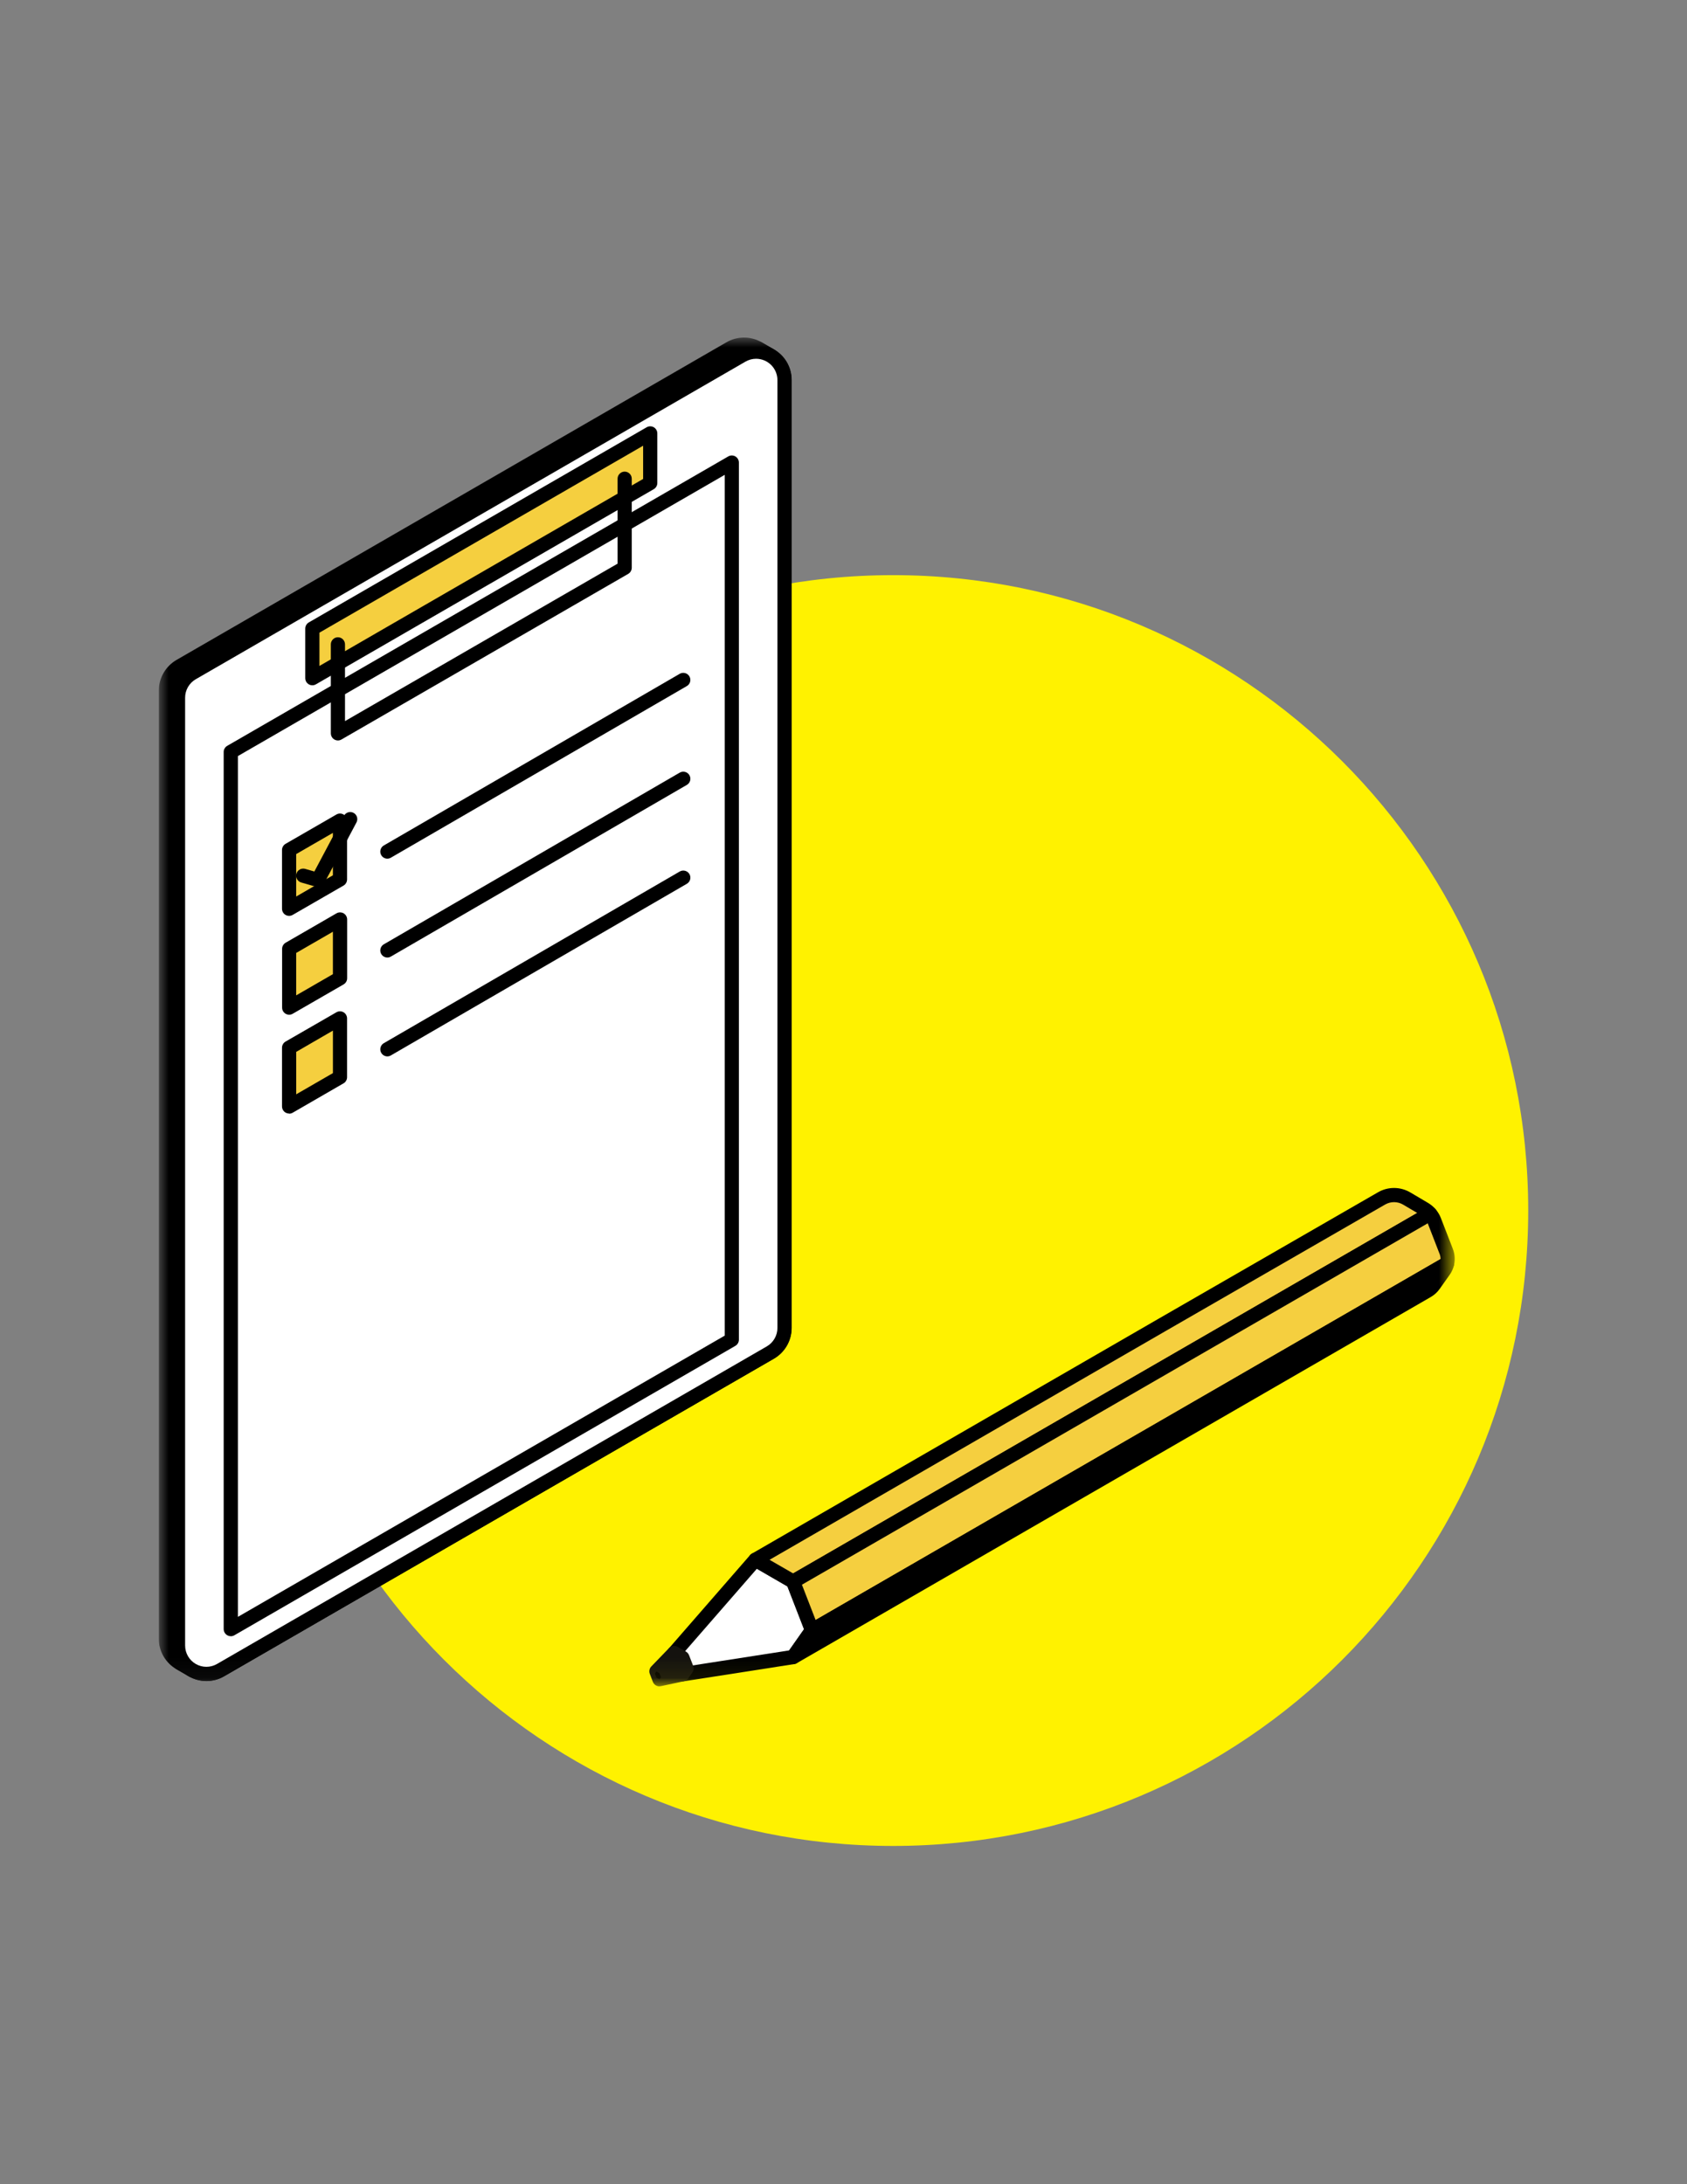
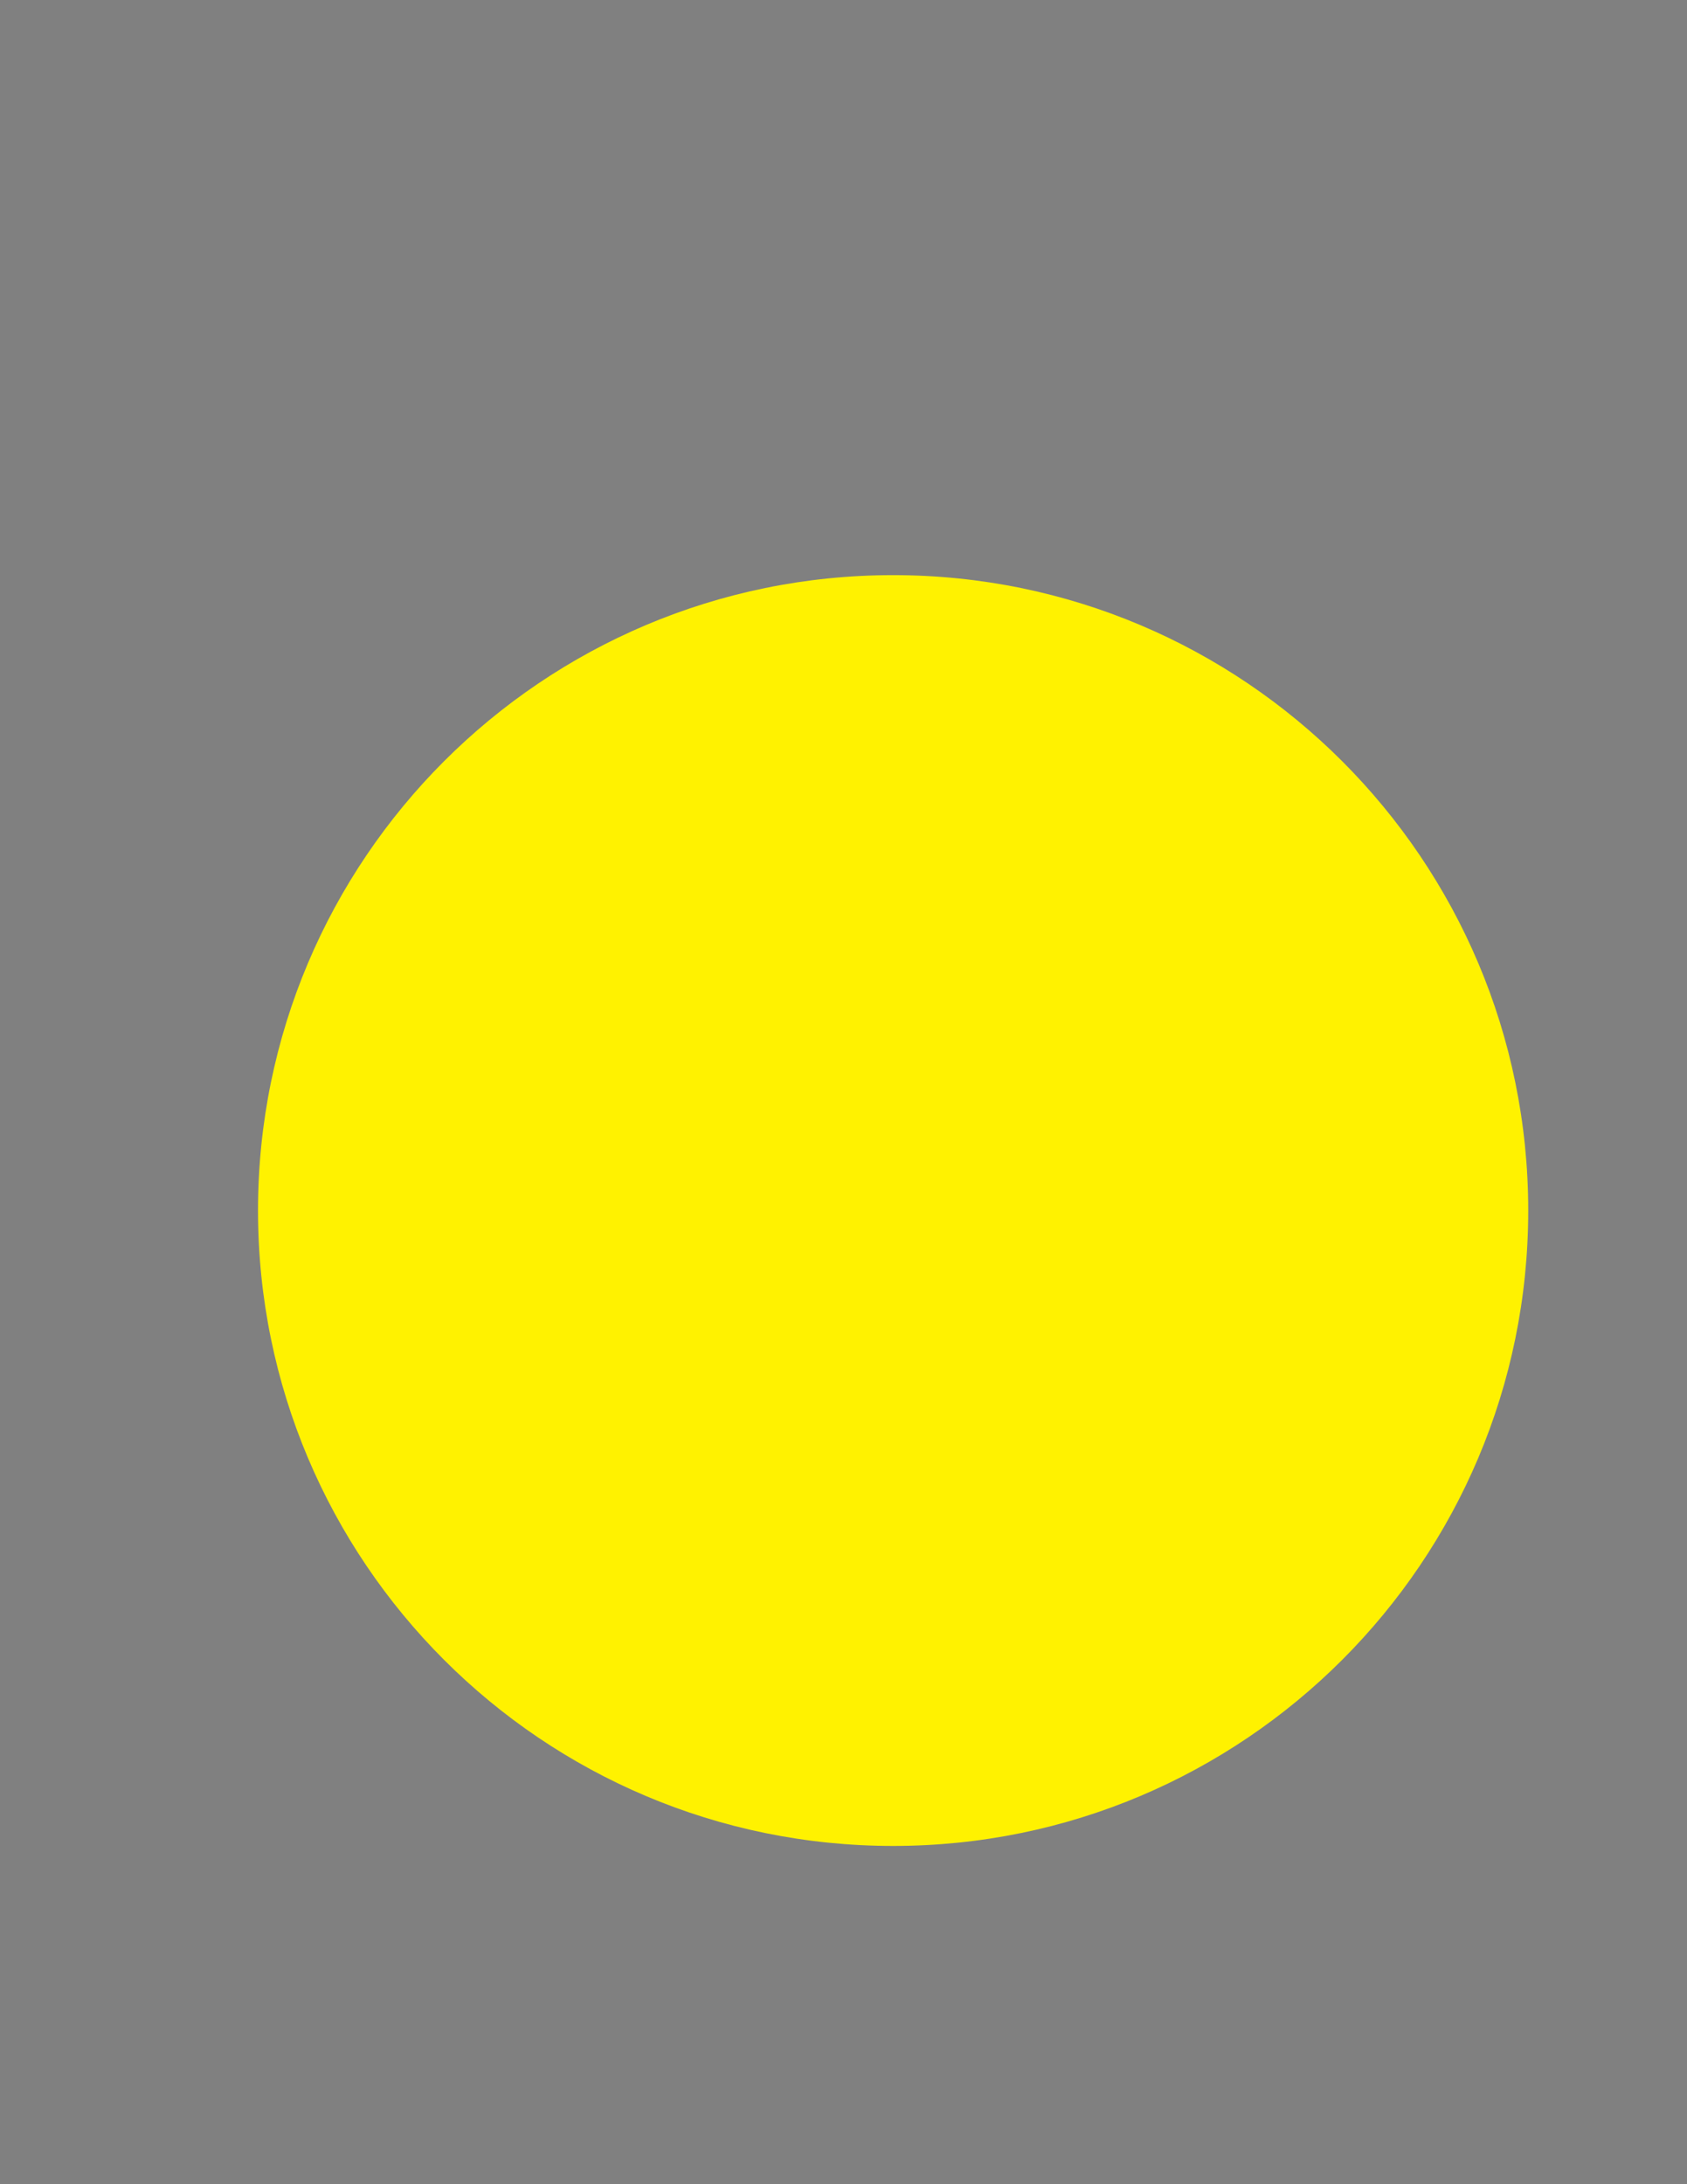
<svg xmlns="http://www.w3.org/2000/svg" width="85" height="110" viewBox="0 0 85 110" fill="none">
  <rect x="0" y="0" width="85" height="110" fill="#808080" stroke="none" />
  <g clip-path="url(#clip0_6_1139)">
    <path d="M45 92.965C62.673 92.965 77 78.638 77 60.965C77 43.292 62.673 28.965 45 28.965C27.327 28.965 13 43.292 13 60.965C13 78.638 27.327 92.965 45 92.965Z" fill="#FFF200" />
    <mask id="mask0_6_1139" style="mask-type:luminance" maskUnits="userSpaceOnUse" x="8" y="17" width="66" height="68">
-       <path d="M73.297 17H8V84.929H73.297V17Z" fill="white" />
-     </mask>
+       </mask>
    <g mask="url(#mask0_6_1139)">
      <path d="M9.684 84.107C9.901 84.234 10.148 84.301 10.399 84.301C10.65 84.301 10.897 84.234 11.114 84.107L38.814 68.114C39.031 67.989 39.212 67.808 39.337 67.591C39.463 67.374 39.529 67.127 39.529 66.876V19.143C39.53 18.892 39.465 18.646 39.339 18.428C39.214 18.211 39.033 18.031 38.815 17.907L38.202 17.553C38.42 17.677 38.602 17.858 38.727 18.075C38.853 18.293 38.918 18.54 38.917 18.791V66.525C38.917 66.776 38.851 67.022 38.725 67.24C38.6 67.457 38.419 67.638 38.202 67.763L10.501 83.757C10.284 83.884 10.037 83.951 9.786 83.951C9.535 83.951 9.288 83.884 9.071 83.757L9.684 84.107Z" fill="white" />
      <path d="M10.399 84.661C10.085 84.66 9.777 84.577 9.506 84.419L8.895 84.066C8.853 84.043 8.816 84.013 8.786 83.975C8.756 83.938 8.734 83.895 8.721 83.849C8.708 83.803 8.704 83.755 8.71 83.708C8.716 83.66 8.732 83.615 8.755 83.573C8.779 83.532 8.811 83.496 8.849 83.467C8.887 83.438 8.931 83.417 8.977 83.406C9.024 83.394 9.072 83.392 9.119 83.399C9.166 83.406 9.211 83.423 9.252 83.448C9.415 83.543 9.6 83.594 9.788 83.594C9.976 83.594 10.161 83.543 10.324 83.448L38.025 67.45C38.188 67.356 38.323 67.22 38.417 67.057C38.511 66.894 38.561 66.709 38.561 66.521V18.789C38.562 18.601 38.513 18.415 38.419 18.252C38.325 18.088 38.189 17.953 38.025 17.86C37.946 17.811 37.889 17.734 37.866 17.643C37.843 17.553 37.857 17.458 37.903 17.378C37.95 17.297 38.026 17.238 38.115 17.213C38.205 17.187 38.3 17.198 38.382 17.242L38.995 17.596C39.268 17.752 39.494 17.977 39.651 18.248C39.808 18.52 39.89 18.829 39.888 19.143V66.879C39.887 67.192 39.805 67.5 39.648 67.772C39.491 68.043 39.266 68.269 38.995 68.426L11.293 84.419C11.022 84.577 10.713 84.66 10.399 84.661Z" fill="black" />
      <path d="M38.816 17.906C38.599 17.779 38.352 17.712 38.101 17.712C37.85 17.712 37.603 17.779 37.386 17.906L9.684 33.899C9.467 34.024 9.286 34.205 9.161 34.422C9.035 34.639 8.969 34.886 8.969 35.137V82.873C8.968 83.124 9.033 83.371 9.159 83.589C9.284 83.806 9.466 83.987 9.684 84.111L9.072 83.756C8.854 83.632 8.673 83.452 8.547 83.235C8.422 83.018 8.356 82.771 8.357 82.52V34.783C8.357 34.532 8.423 34.285 8.549 34.068C8.674 33.851 8.855 33.67 9.072 33.545L36.773 17.556C36.99 17.429 37.236 17.362 37.487 17.362C37.739 17.362 37.985 17.429 38.202 17.556L38.816 17.906Z" fill="white" />
      <path d="M9.684 84.467C9.621 84.467 9.56 84.45 9.506 84.419L8.898 84.068C8.624 83.913 8.396 83.688 8.238 83.415C8.081 83.143 7.998 82.834 8 82.519V34.783C8 34.469 8.083 34.162 8.24 33.89C8.396 33.619 8.622 33.393 8.893 33.236L36.595 17.242C36.866 17.084 37.174 17 37.488 17C37.802 17 38.11 17.084 38.381 17.242L38.994 17.6C39.035 17.623 39.07 17.655 39.099 17.692C39.127 17.729 39.148 17.771 39.161 17.817C39.173 17.862 39.176 17.909 39.17 17.956C39.164 18.002 39.148 18.047 39.125 18.088C39.102 18.129 39.07 18.164 39.033 18.193C38.996 18.221 38.953 18.242 38.908 18.255C38.863 18.267 38.816 18.27 38.769 18.264C38.722 18.258 38.678 18.242 38.637 18.219C38.474 18.124 38.29 18.074 38.102 18.074C37.913 18.074 37.729 18.124 37.566 18.219L9.863 34.208C9.7 34.302 9.565 34.438 9.471 34.601C9.377 34.764 9.327 34.949 9.327 35.137V82.873C9.326 83.061 9.375 83.247 9.469 83.41C9.563 83.573 9.698 83.709 9.862 83.802C9.93 83.841 9.983 83.902 10.013 83.975C10.043 84.047 10.048 84.128 10.028 84.204C10.008 84.279 9.963 84.347 9.9 84.394C9.838 84.442 9.762 84.468 9.683 84.468" fill="black" />
      <path d="M38.815 17.905C39.033 18.029 39.215 18.21 39.34 18.427C39.466 18.645 39.531 18.892 39.53 19.143V66.879C39.53 67.13 39.464 67.376 39.338 67.594C39.213 67.811 39.032 67.992 38.815 68.117L11.113 84.111C10.896 84.236 10.649 84.302 10.398 84.302C10.148 84.302 9.901 84.236 9.684 84.11C9.467 83.985 9.286 83.805 9.161 83.587C9.035 83.37 8.969 83.124 8.969 82.873V35.137C8.969 34.886 9.035 34.639 9.161 34.422C9.286 34.205 9.467 34.024 9.684 33.899L37.384 17.905C37.601 17.778 37.848 17.711 38.099 17.711C38.35 17.711 38.598 17.778 38.815 17.905Z" fill="white" />
      <path d="M10.396 84.663C9.922 84.661 9.468 84.472 9.134 84.137C8.799 83.802 8.611 83.348 8.61 82.874V35.136C8.61 34.822 8.693 34.515 8.85 34.243C9.007 33.972 9.232 33.746 9.503 33.589L37.203 17.595C37.475 17.438 37.783 17.355 38.096 17.355C38.41 17.355 38.718 17.438 38.99 17.594C39.261 17.751 39.487 17.977 39.644 18.248C39.801 18.52 39.883 18.828 39.883 19.142V66.879C39.882 67.192 39.8 67.5 39.643 67.772C39.486 68.043 39.261 68.269 38.99 68.426L11.296 84.419C11.023 84.579 10.712 84.663 10.396 84.663ZM38.096 18.068C37.908 18.068 37.723 18.118 37.56 18.213L9.863 34.208C9.7 34.302 9.565 34.438 9.471 34.6C9.377 34.763 9.327 34.948 9.327 35.136V82.872C9.327 83.06 9.377 83.245 9.471 83.408C9.565 83.571 9.7 83.706 9.863 83.8C10.026 83.894 10.211 83.944 10.399 83.944C10.587 83.944 10.772 83.894 10.935 83.8L38.635 67.807C38.798 67.713 38.933 67.577 39.027 67.414C39.121 67.251 39.171 67.066 39.171 66.878V19.143C39.171 18.858 39.057 18.585 38.856 18.383C38.654 18.182 38.381 18.068 38.096 18.068Z" fill="black" />
-       <path d="M11.628 37.87V82.046L36.873 67.47V23.295L11.628 37.87Z" fill="white" />
+       <path d="M11.628 37.87V82.046L36.873 67.47V23.295Z" fill="white" />
      <path d="M11.627 82.402C11.532 82.402 11.441 82.364 11.375 82.297C11.308 82.231 11.27 82.14 11.27 82.045V37.871C11.27 37.808 11.286 37.747 11.318 37.693C11.349 37.638 11.394 37.593 11.448 37.562L36.694 22.986C36.748 22.955 36.81 22.938 36.872 22.938C36.935 22.939 36.996 22.955 37.051 22.986C37.105 23.018 37.15 23.063 37.181 23.117C37.212 23.171 37.229 23.232 37.229 23.295V67.471C37.229 67.534 37.212 67.595 37.181 67.649C37.15 67.703 37.105 67.749 37.051 67.78L11.808 82.356C11.754 82.387 11.693 82.404 11.63 82.404M11.987 38.077V81.428L36.515 67.265V23.914L11.987 38.077Z" fill="black" />
      <path d="M15.738 34.156V31.656L32.762 21.826V24.326L15.738 34.156Z" fill="#F5CF3F" />
-       <path d="M15.737 34.513C15.642 34.513 15.552 34.475 15.485 34.408C15.418 34.342 15.38 34.251 15.38 34.156V31.656C15.38 31.593 15.396 31.532 15.428 31.478C15.459 31.423 15.504 31.378 15.558 31.347L32.584 21.517C32.638 21.486 32.7 21.469 32.762 21.47C32.825 21.47 32.886 21.486 32.941 21.517C32.995 21.549 33.04 21.594 33.071 21.648C33.102 21.702 33.119 21.763 33.119 21.826V24.326C33.119 24.389 33.103 24.45 33.071 24.504C33.04 24.558 32.995 24.604 32.941 24.635L15.916 34.465C15.862 34.496 15.8 34.513 15.737 34.513ZM16.095 31.862V33.538L32.404 24.121V22.447L16.095 31.862Z" fill="black" />
-       <path d="M17.026 37.291C16.931 37.291 16.84 37.253 16.774 37.187C16.707 37.12 16.669 37.029 16.669 36.934V32.451C16.669 32.356 16.707 32.266 16.774 32.199C16.84 32.132 16.931 32.094 17.026 32.094C17.121 32.094 17.212 32.132 17.278 32.199C17.345 32.266 17.383 32.356 17.383 32.451V36.316L31.117 28.387V24.109C31.117 24.062 31.126 24.016 31.144 23.972C31.162 23.929 31.188 23.89 31.222 23.857C31.255 23.823 31.294 23.797 31.337 23.779C31.381 23.761 31.427 23.752 31.474 23.752C31.521 23.752 31.567 23.761 31.611 23.779C31.654 23.797 31.693 23.823 31.726 23.857C31.76 23.89 31.786 23.929 31.804 23.972C31.822 24.016 31.831 24.062 31.831 24.109V28.592C31.831 28.655 31.814 28.716 31.783 28.77C31.752 28.825 31.707 28.87 31.653 28.901L17.204 37.243C17.15 37.274 17.088 37.291 17.026 37.291Z" fill="black" />
      <path d="M17.13 44.288L14.565 45.769V42.807L17.13 41.326V44.288Z" fill="#F5CF3F" />
      <path d="M14.566 46.125C14.519 46.125 14.473 46.116 14.429 46.098C14.386 46.08 14.346 46.054 14.313 46.021C14.28 45.988 14.254 45.948 14.236 45.905C14.218 45.861 14.209 45.815 14.209 45.768V42.807C14.209 42.744 14.225 42.683 14.257 42.629C14.288 42.575 14.333 42.529 14.387 42.498L16.952 41.019C17.006 40.988 17.068 40.971 17.13 40.971C17.193 40.971 17.254 40.988 17.309 41.019C17.363 41.051 17.408 41.096 17.439 41.15C17.47 41.204 17.487 41.265 17.487 41.328V44.29C17.487 44.353 17.471 44.414 17.439 44.468C17.408 44.523 17.363 44.568 17.309 44.599L14.744 46.078C14.69 46.109 14.628 46.125 14.566 46.125ZM14.923 43.013V45.15L16.773 44.082V41.945L14.923 43.013Z" fill="black" />
-       <path d="M17.13 49.267L14.565 50.748V47.786L17.13 46.306V49.267Z" fill="#F5CF3F" />
      <path d="M14.566 51.104C14.473 51.103 14.383 51.065 14.317 50.999C14.251 50.932 14.214 50.843 14.214 50.749V47.786C14.214 47.723 14.23 47.662 14.262 47.608C14.293 47.553 14.338 47.508 14.392 47.477L16.956 45.996C17.01 45.965 17.072 45.948 17.134 45.949C17.197 45.949 17.258 45.965 17.313 45.996C17.367 46.028 17.412 46.073 17.443 46.127C17.474 46.181 17.491 46.242 17.491 46.305V49.267C17.491 49.33 17.475 49.391 17.443 49.445C17.412 49.499 17.367 49.545 17.313 49.576L14.744 51.057C14.69 51.088 14.628 51.104 14.566 51.104ZM14.923 47.992V50.129L16.773 49.061V46.924L14.923 47.992Z" fill="black" />
      <path d="M17.13 54.246L14.565 55.727V52.765L17.13 51.284V54.246Z" fill="#F5CF3F" />
      <path d="M14.566 56.079C14.519 56.079 14.473 56.07 14.429 56.052C14.386 56.034 14.346 56.008 14.313 55.975C14.28 55.942 14.254 55.902 14.236 55.859C14.218 55.815 14.209 55.769 14.209 55.722V52.765C14.209 52.702 14.225 52.641 14.257 52.587C14.288 52.532 14.333 52.487 14.387 52.456L16.952 50.979C17.006 50.948 17.068 50.931 17.13 50.931C17.193 50.931 17.254 50.948 17.309 50.979C17.363 51.011 17.408 51.056 17.439 51.11C17.47 51.164 17.487 51.225 17.487 51.288V54.25C17.487 54.313 17.471 54.374 17.439 54.428C17.408 54.483 17.363 54.528 17.309 54.559L14.745 56.04C14.691 56.071 14.629 56.087 14.567 56.087M14.924 52.975V55.112L16.774 54.044V51.903L14.924 52.975Z" fill="black" />
      <path d="M19.519 43.245C19.44 43.245 19.364 43.219 19.301 43.172C19.239 43.124 19.194 43.057 19.173 42.981C19.153 42.905 19.158 42.825 19.188 42.752C19.218 42.679 19.271 42.618 19.339 42.579L34.248 33.934C34.289 33.91 34.333 33.895 34.38 33.889C34.426 33.883 34.474 33.886 34.519 33.898C34.564 33.91 34.607 33.931 34.644 33.959C34.681 33.988 34.712 34.023 34.736 34.064C34.76 34.105 34.775 34.149 34.781 34.196C34.787 34.242 34.784 34.29 34.772 34.335C34.76 34.38 34.739 34.423 34.711 34.46C34.682 34.497 34.647 34.529 34.606 34.552L19.693 43.196C19.639 43.228 19.577 43.244 19.514 43.244" fill="black" />
      <path d="M19.519 48.223C19.44 48.223 19.364 48.197 19.301 48.15C19.239 48.102 19.194 48.035 19.173 47.959C19.153 47.883 19.158 47.803 19.188 47.73C19.218 47.657 19.271 47.596 19.339 47.557L34.249 38.911C34.331 38.864 34.428 38.85 34.52 38.875C34.611 38.899 34.69 38.959 34.737 39.041C34.785 39.123 34.797 39.22 34.773 39.312C34.749 39.403 34.689 39.481 34.607 39.529L19.693 48.175C19.639 48.207 19.577 48.223 19.514 48.223" fill="black" />
      <path d="M19.519 53.202C19.44 53.202 19.364 53.176 19.301 53.129C19.239 53.081 19.194 53.014 19.173 52.938C19.153 52.862 19.158 52.782 19.188 52.709C19.218 52.636 19.271 52.575 19.339 52.536L34.249 43.891C34.331 43.843 34.428 43.831 34.52 43.855C34.611 43.879 34.69 43.939 34.737 44.021C34.785 44.103 34.797 44.2 34.773 44.292C34.749 44.383 34.689 44.462 34.607 44.509L19.693 53.154C19.639 53.186 19.577 53.202 19.514 53.202" fill="black" />
      <path d="M15.907 44.636C15.863 44.636 15.82 44.63 15.778 44.617L15.178 44.444C15.133 44.431 15.091 44.409 15.054 44.38C15.018 44.35 14.987 44.314 14.965 44.273C14.942 44.232 14.928 44.187 14.923 44.14C14.918 44.093 14.922 44.046 14.935 44.001C14.948 43.956 14.97 43.914 14.999 43.877C15.029 43.841 15.065 43.81 15.106 43.788C15.147 43.765 15.193 43.751 15.239 43.746C15.286 43.741 15.333 43.745 15.378 43.758L15.839 43.891L17.332 41.081C17.377 40.999 17.453 40.937 17.543 40.91C17.633 40.883 17.729 40.892 17.812 40.936C17.895 40.98 17.958 41.055 17.986 41.145C18.014 41.234 18.006 41.331 17.963 41.415L16.453 44.26C16.404 44.366 16.328 44.457 16.232 44.523C16.136 44.589 16.023 44.628 15.907 44.636Z" fill="black" />
      <path d="M39.962 79.652L38.062 78.552L33.969 83.252L34.385 84.325L39.963 83.455L40.914 82.103L39.962 79.652Z" fill="white" />
      <path d="M34.384 84.682C34.312 84.682 34.242 84.66 34.182 84.62C34.123 84.579 34.077 84.521 34.051 84.454L33.635 83.381C33.612 83.32 33.605 83.255 33.617 83.191C33.628 83.127 33.656 83.067 33.699 83.018L37.792 78.318C37.846 78.255 37.921 78.214 38.002 78.2C38.084 78.186 38.168 78.202 38.24 78.243L40.14 79.343C40.21 79.384 40.265 79.447 40.294 79.523L41.245 81.973C41.266 82.028 41.273 82.087 41.266 82.145C41.259 82.203 41.238 82.259 41.204 82.307L40.253 83.66C40.225 83.699 40.19 83.732 40.15 83.758C40.109 83.783 40.063 83.8 40.016 83.807L34.437 84.677C34.419 84.678 34.4 84.678 34.382 84.677M34.377 83.319L34.612 83.919L39.757 83.119L40.511 82.047L39.675 79.892L38.136 79.004L34.377 83.319Z" fill="black" />
      <path d="M71.756 60.878L70.879 60.359C70.688 60.246 70.47 60.186 70.247 60.184C70.025 60.183 69.807 60.241 69.614 60.352L58.568 66.714L38.061 78.554L39.961 79.654L72.053 61.127C71.967 61.029 71.866 60.946 71.753 60.881" fill="#F5CF3F" />
      <path d="M39.963 80.009C39.901 80.009 39.839 79.992 39.785 79.961L37.885 78.861C37.831 78.83 37.786 78.785 37.755 78.73C37.723 78.676 37.707 78.615 37.707 78.552C37.707 78.489 37.723 78.428 37.755 78.374C37.786 78.319 37.831 78.274 37.885 78.243L58.388 66.406L69.434 60.044C69.681 59.901 69.962 59.827 70.248 59.829C70.533 59.83 70.813 59.908 71.059 60.053L71.935 60.57C72.081 60.654 72.212 60.762 72.323 60.889C72.358 60.929 72.383 60.976 72.398 61.026C72.412 61.077 72.415 61.13 72.406 61.182C72.398 61.234 72.378 61.284 72.348 61.327C72.318 61.37 72.279 61.407 72.233 61.433L40.141 79.961C40.087 79.992 40.026 80.009 39.963 80.009ZM38.775 78.554L39.963 79.24L71.407 61.086L70.697 60.667C70.56 60.586 70.404 60.543 70.245 60.542C70.085 60.541 69.929 60.583 69.791 60.662L58.745 67.024L38.775 78.554Z" fill="black" />
      <path d="M72.912 63.628C72.958 63.428 72.944 63.219 72.87 63.028L72.379 61.763L72.269 61.48C72.219 61.35 72.146 61.23 72.054 61.126L39.962 79.652L40.913 82.102L72.912 63.628Z" fill="#F5CF3F" />
      <path d="M40.913 82.459C40.841 82.459 40.771 82.437 40.711 82.396C40.652 82.356 40.606 82.298 40.58 82.231L39.63 79.781C39.599 79.701 39.598 79.614 39.627 79.533C39.655 79.453 39.711 79.386 39.785 79.343L71.877 60.816C71.949 60.775 72.032 60.76 72.114 60.773C72.195 60.787 72.269 60.828 72.324 60.89C72.443 61.026 72.538 61.181 72.603 61.35L73.203 62.898C73.303 63.157 73.323 63.44 73.261 63.71C73.25 63.758 73.229 63.802 73.2 63.842C73.17 63.881 73.133 63.914 73.091 63.938L41.091 82.412C41.037 82.443 40.975 82.459 40.913 82.459ZM40.406 79.809L41.095 81.586L72.582 63.408C72.584 63.322 72.568 63.236 72.537 63.156L71.937 61.608L40.406 79.809Z" fill="black" />
      <path d="M72.405 64.483L72.427 64.452L72.598 64.209L72.715 64.042L72.745 63.999L72.751 63.991C72.827 63.883 72.881 63.761 72.911 63.632L40.911 82.106L39.96 83.459L71.907 65.015C72.045 64.936 72.163 64.827 72.254 64.697L72.338 64.577L72.402 64.487" fill="#F5CF3F" />
      <path d="M39.962 83.812C39.897 83.812 39.833 83.794 39.777 83.76C39.721 83.726 39.676 83.677 39.645 83.62C39.615 83.562 39.602 83.496 39.606 83.431C39.61 83.366 39.633 83.303 39.67 83.25L40.621 81.897C40.651 81.856 40.69 81.822 40.735 81.797L72.735 63.323C72.795 63.288 72.864 63.272 72.934 63.275C73.003 63.279 73.07 63.303 73.126 63.345C73.182 63.386 73.225 63.443 73.249 63.508C73.273 63.573 73.278 63.644 73.262 63.712C73.222 63.886 73.149 64.05 73.046 64.196L72.546 64.902C72.425 65.075 72.268 65.218 72.085 65.323L40.141 83.764C40.087 83.795 40.025 83.812 39.962 83.812Z" fill="black" />
      <path d="M34.384 83.492L33.968 83.252L33.073 84.177L33.226 84.577L34.383 84.33L34.591 84.03L34.384 83.492Z" fill="#14120E" />
      <path d="M33.227 84.929C33.155 84.929 33.085 84.907 33.025 84.866C32.966 84.826 32.92 84.768 32.894 84.701L32.741 84.301C32.716 84.237 32.71 84.168 32.724 84.101C32.737 84.034 32.77 83.973 32.817 83.924L33.711 82.999C33.766 82.942 33.839 82.905 33.918 82.894C33.997 82.883 34.077 82.898 34.146 82.938L34.562 83.178C34.633 83.219 34.687 83.282 34.717 83.358L34.925 83.894C34.946 83.949 34.953 84.008 34.946 84.066C34.939 84.124 34.918 84.18 34.884 84.228L34.676 84.528C34.624 84.602 34.546 84.653 34.458 84.671L33.301 84.918C33.276 84.924 33.251 84.926 33.226 84.926M34.026 83.697L33.618 84.12L34.168 84.002L34.186 83.977L34.093 83.736L34.026 83.697Z" fill="#14120E" />
      <path d="M33.227 84.266L33.074 84.177L32.997 84.286L33.074 84.486L33.227 84.575L33.304 84.466L33.227 84.266Z" fill="black" />
    </g>
  </g>
  <defs>
    <clipPath id="clip0_6_1139">
      <rect width="69" height="75.965" fill="white" transform="translate(8 17)" />
    </clipPath>
  </defs>
</svg>